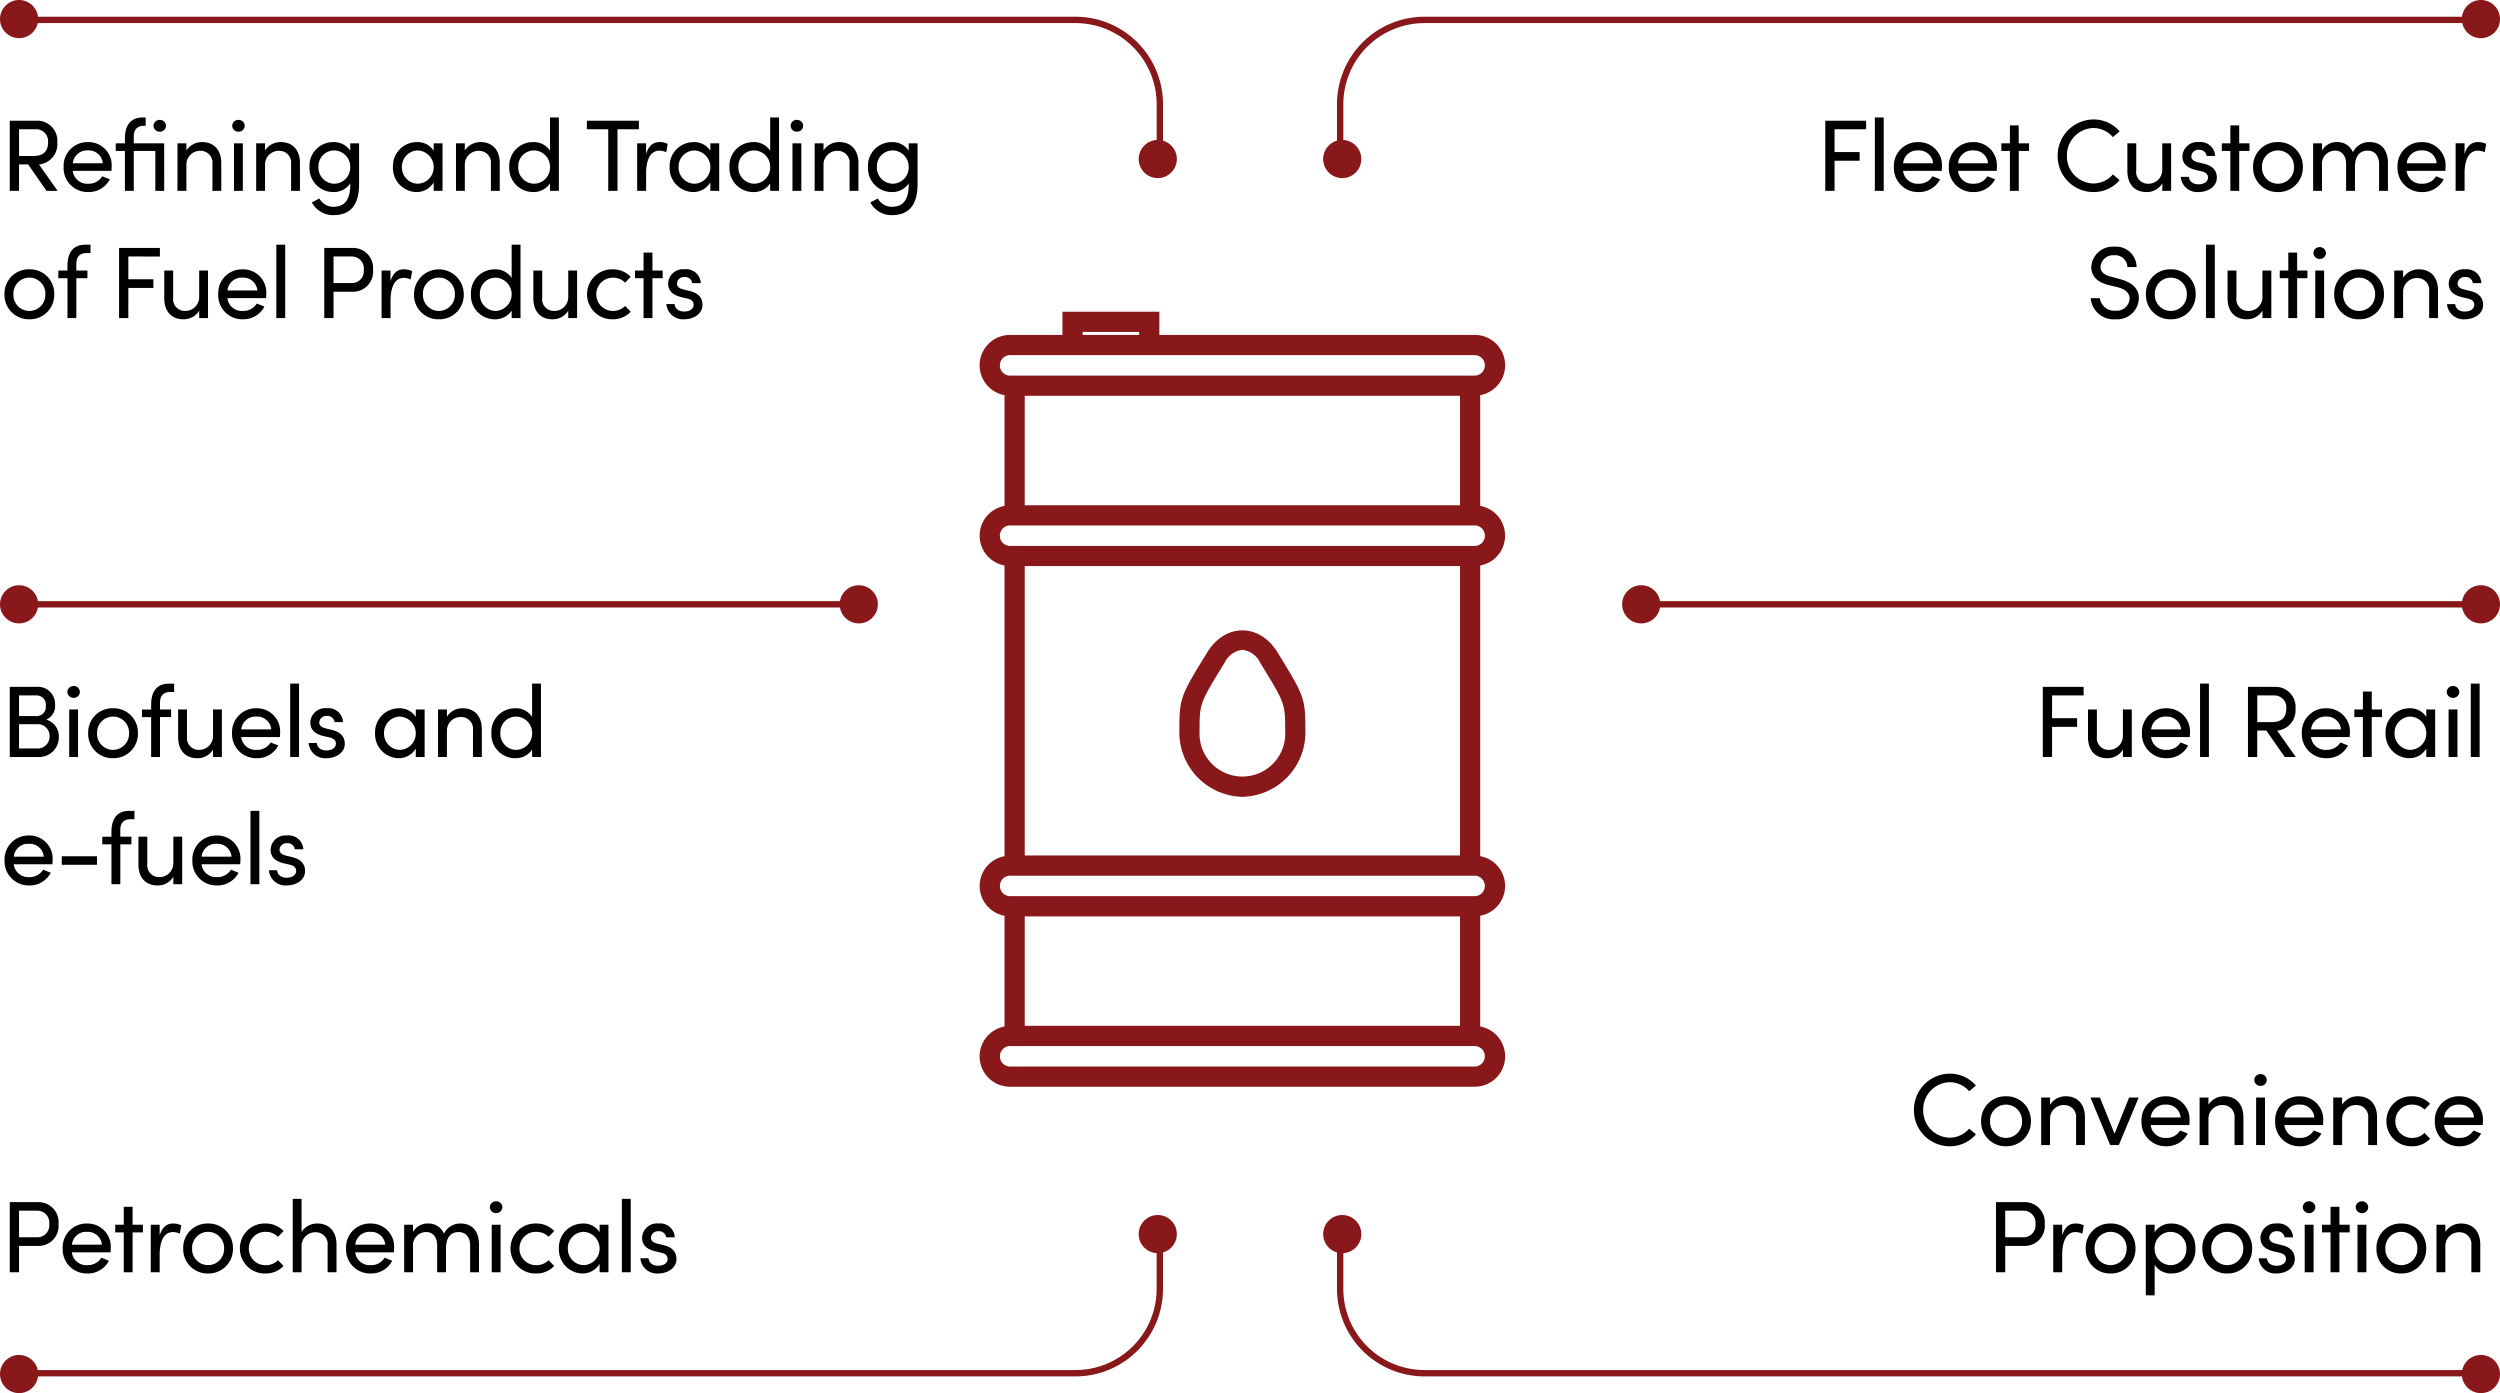
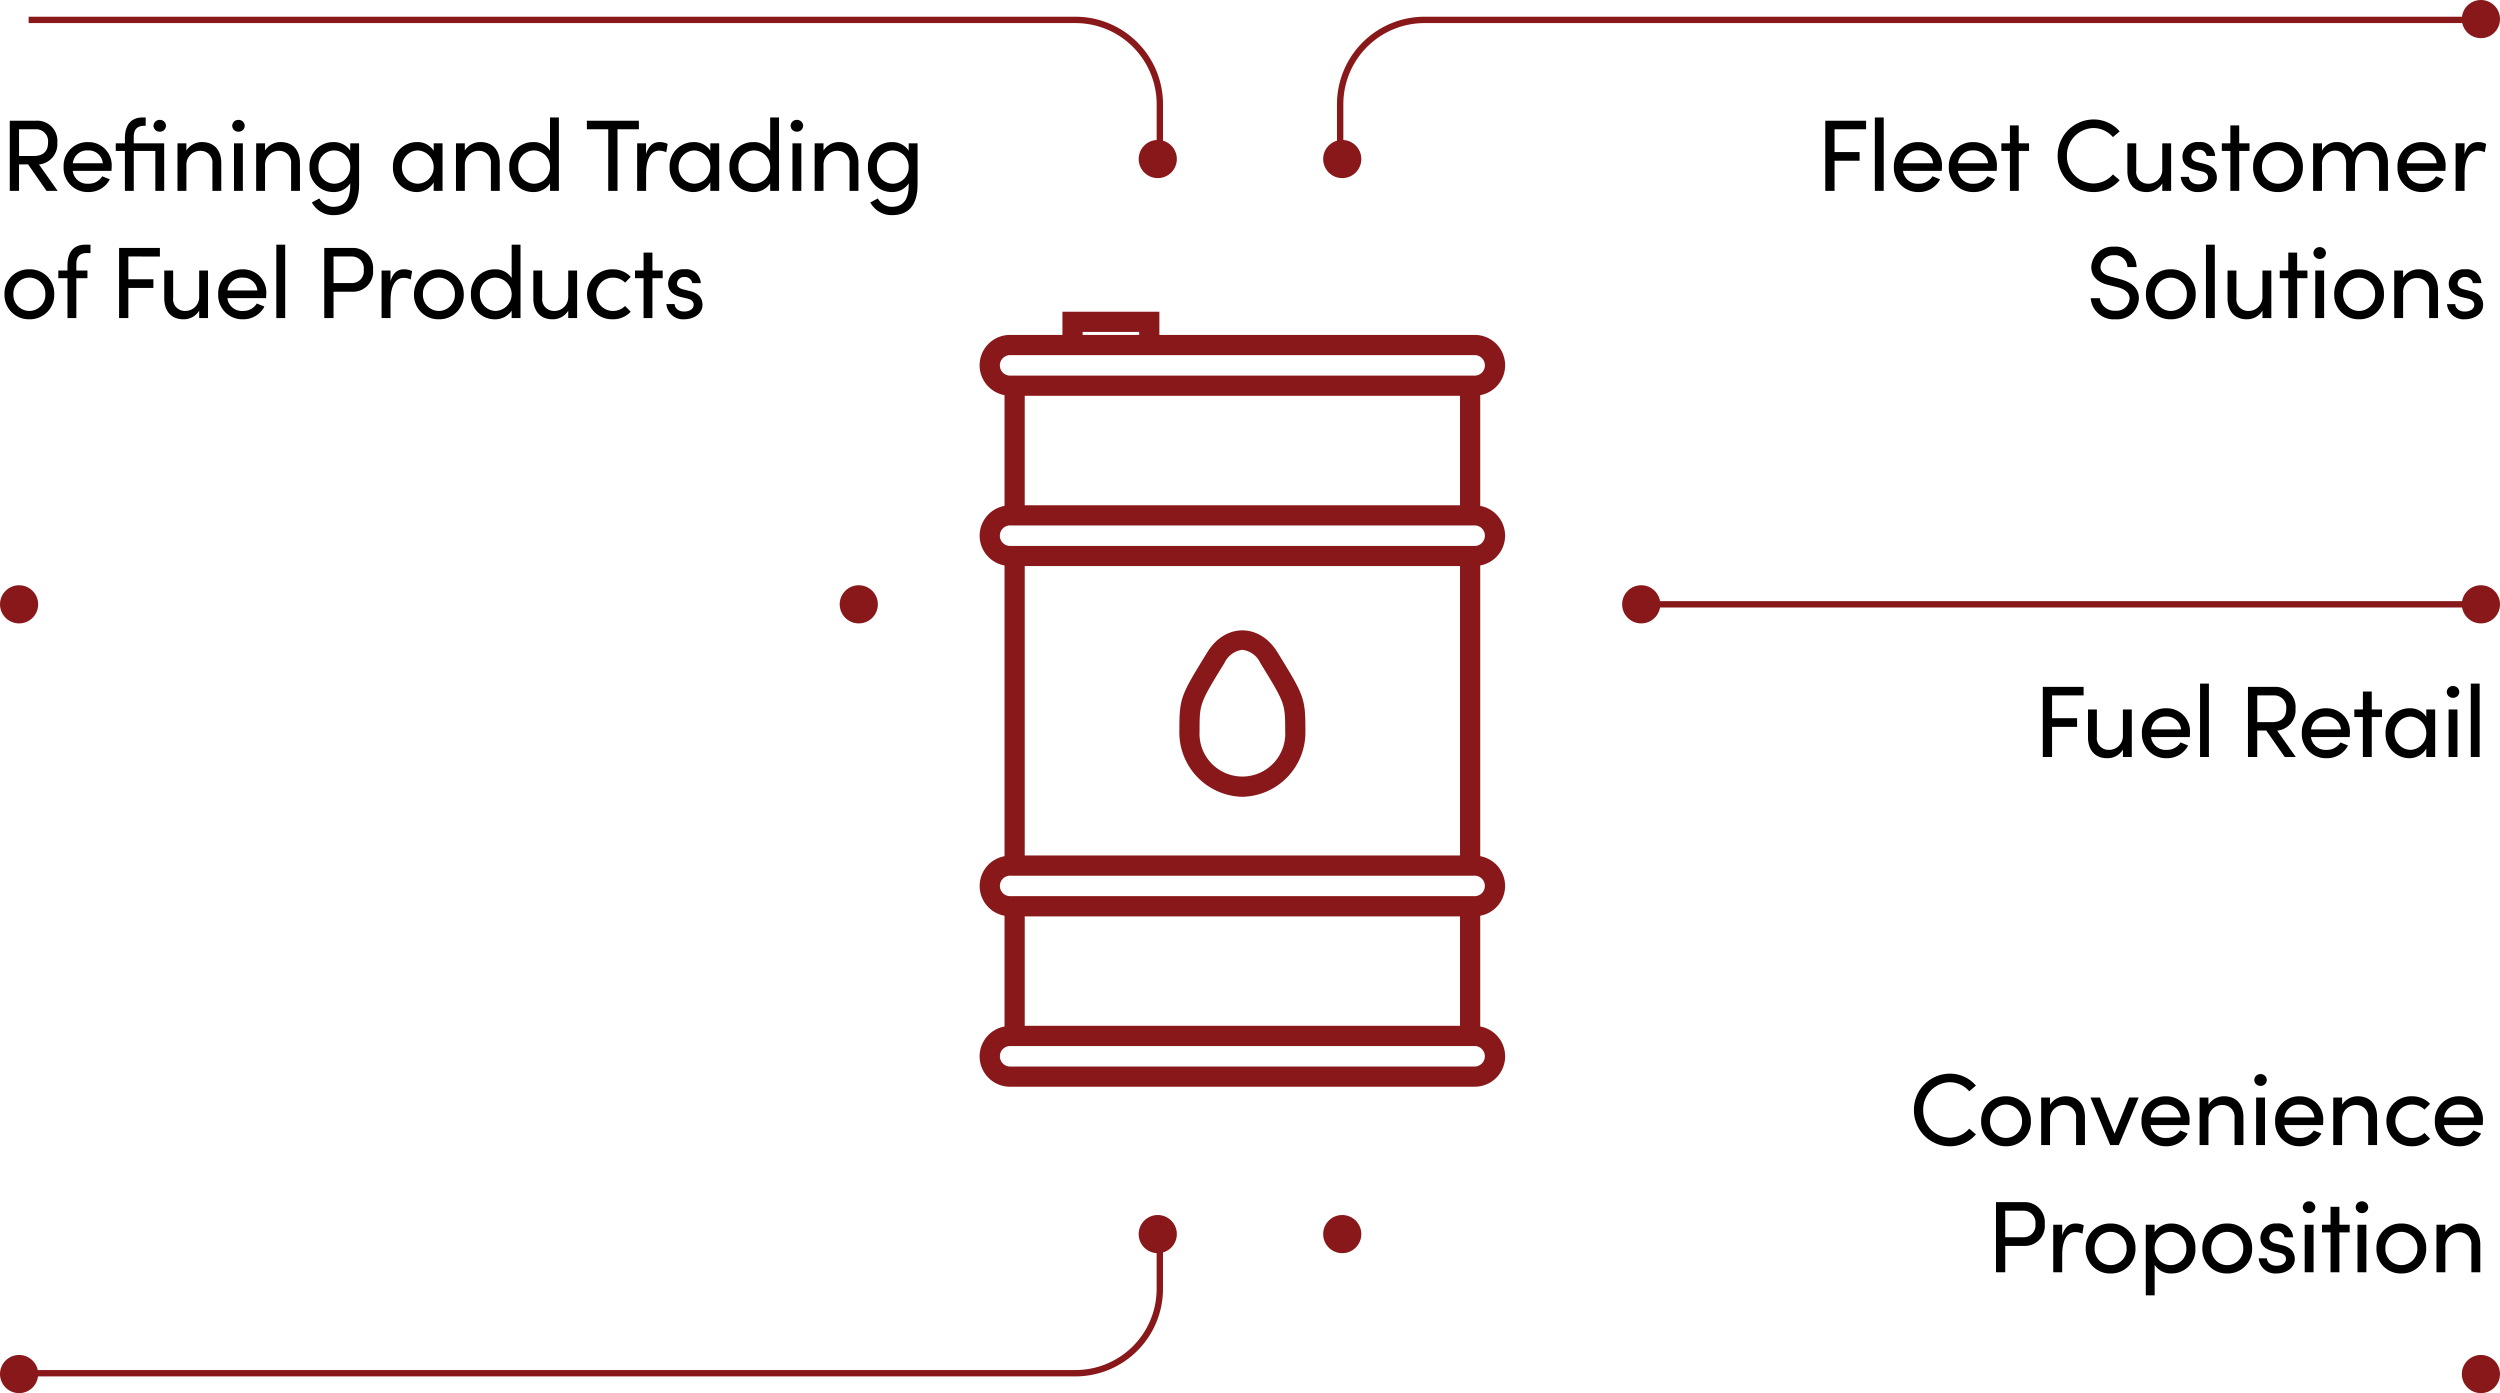
<svg xmlns="http://www.w3.org/2000/svg" width="393" height="219" viewBox="0 0 393 219">
  <g id="moh-fuel-graph" transform="translate(-298.301 -2081)">
    <path id="Path_40869" data-name="Path 40869" d="M7.312,0H9.056L6.128-4.144a3.2,3.2,0,0,0,2.88-3.44,3.158,3.158,0,0,0-3.328-3.44H1.536V0H2.992V-4.16H4.416ZM2.992-9.68h2.72a1.875,1.875,0,0,1,1.84,2.1c0,1.248-.64,2.1-2.256,2.1h-2.3Zm14.56,5.92a3.64,3.64,0,0,0-3.712-3.9A3.74,3.74,0,0,0,10-3.76,3.78,3.78,0,0,0,13.84.192a3.728,3.728,0,0,0,3.424-2l-1.2-.48A2.451,2.451,0,0,1,13.888-1.12,2.284,2.284,0,0,1,11.44-3.136h6.08C17.536-3.344,17.552-3.552,17.552-3.76Zm-6.1-.576A2.232,2.232,0,0,1,13.84-6.352a2.209,2.209,0,0,1,2.32,2.016ZM25.808-7.472H21.024v-.96c-.016-.976.336-1.792,1.664-1.792H22.9v-1.312h-.448c-2,0-2.816,1.344-2.816,3.3v.768h-1.44v1.2h1.44V0h1.392V-6.272h3.392V0h1.392Zm-.7-3.68a.95.95,0,0,0-.976.928A.95.95,0,0,0,25.1-9.3a.944.944,0,0,0,.992-.928A.944.944,0,0,0,25.1-11.152Zm6.672,3.488A2.88,2.88,0,0,0,29.3-6.336V-7.472H27.9V0H29.3V-4.048a2.158,2.158,0,0,1,2.288-2.24A1.846,1.846,0,0,1,33.392-4.24V0h1.392V-4.32C34.8-6.416,33.632-7.664,31.776-7.664Zm5.7-1.632a.954.954,0,0,0,.992-.928.954.954,0,0,0-.992-.928.95.95,0,0,0-.976.928A.95.95,0,0,0,37.472-9.3ZM36.784,0h1.392V-7.472H36.784Zm7.36-7.664a2.88,2.88,0,0,0-2.48,1.328V-7.472H40.272V0h1.392V-4.048a2.158,2.158,0,0,1,2.288-2.24A1.846,1.846,0,0,1,45.76-4.24V0h1.392V-4.32C47.168-6.416,46-7.664,44.144-7.664Zm10.912.192V-6.3a3.039,3.039,0,0,0-2.672-1.36,3.711,3.711,0,0,0-3.728,3.92A3.747,3.747,0,0,0,52.4.192a3.106,3.106,0,0,0,2.656-1.36v.224c0,2.528-1.024,3.456-2.672,3.456A2.518,2.518,0,0,1,50.208,1.2l-1.184.624a3.792,3.792,0,0,0,3.36,2c2.464,0,4.064-1.328,4.064-4.864V-7.472ZM52.512-1.12a2.526,2.526,0,0,1-2.448-2.64,2.473,2.473,0,0,1,2.448-2.592A2.558,2.558,0,0,1,55.056-3.76,2.543,2.543,0,0,1,52.512-1.12ZM68.176-7.472V-6.3A3,3,0,0,0,65.5-7.664a3.768,3.768,0,0,0-3.728,3.92A3.781,3.781,0,0,0,65.44.192a3.108,3.108,0,0,0,2.736-1.52V0h1.392V-7.472ZM65.648-1.12a2.554,2.554,0,0,1-2.464-2.624,2.547,2.547,0,0,1,2.448-2.608,2.616,2.616,0,0,1,2.544,2.608A2.576,2.576,0,0,1,65.648-1.12Zm9.9-6.544a2.88,2.88,0,0,0-2.48,1.328V-7.472H71.68V0h1.392V-4.048a2.158,2.158,0,0,1,2.288-2.24A1.846,1.846,0,0,1,77.168-4.24V0H78.56V-4.32C78.576-6.416,77.408-7.664,75.552-7.664Zm10.912-3.872V-6.3a3,3,0,0,0-2.672-1.36,3.711,3.711,0,0,0-3.728,3.92A3.747,3.747,0,0,0,83.808.192a3.106,3.106,0,0,0,2.656-1.36V0h1.392V-11.536ZM83.92-1.12a2.526,2.526,0,0,1-2.448-2.64A2.473,2.473,0,0,1,83.92-6.352,2.558,2.558,0,0,1,86.464-3.76,2.543,2.543,0,0,1,83.92-1.12Zm16.512-9.9H92.256V-9.68h3.36V0h1.456V-9.68h3.36Zm3.232,3.36c-.992,0-1.712.576-2.1,1.888v-1.7H100.16V0h1.408V-2.736c0-1.968.592-3.584,2.08-3.584a2.586,2.586,0,0,1,1.088.256l.224-1.312A2.821,2.821,0,0,0,103.664-7.664Zm8,.192V-6.3a3,3,0,0,0-2.672-1.36,3.768,3.768,0,0,0-3.728,3.92A3.781,3.781,0,0,0,108.928.192a3.108,3.108,0,0,0,2.736-1.52V0h1.392V-7.472ZM109.136-1.12a2.554,2.554,0,0,1-2.464-2.624,2.547,2.547,0,0,1,2.448-2.608,2.616,2.616,0,0,1,2.544,2.608A2.576,2.576,0,0,1,109.136-1.12Zm11.936-10.416V-6.3a3,3,0,0,0-2.672-1.36,3.711,3.711,0,0,0-3.728,3.92A3.747,3.747,0,0,0,118.416.192a3.106,3.106,0,0,0,2.656-1.36V0h1.392V-11.536ZM118.528-1.12a2.526,2.526,0,0,1-2.448-2.64,2.473,2.473,0,0,1,2.448-2.592,2.558,2.558,0,0,1,2.544,2.592A2.543,2.543,0,0,1,118.528-1.12ZM125.264-9.3a.954.954,0,0,0,.992-.928.954.954,0,0,0-.992-.928.95.95,0,0,0-.976.928A.95.95,0,0,0,125.264-9.3ZM124.576,0h1.392V-7.472h-1.392Zm7.36-7.664a2.88,2.88,0,0,0-2.48,1.328V-7.472h-1.392V0h1.392V-4.048a2.158,2.158,0,0,1,2.288-2.24,1.846,1.846,0,0,1,1.808,2.048V0h1.392V-4.32C134.96-6.416,133.792-7.664,131.936-7.664Zm10.912.192V-6.3a3.039,3.039,0,0,0-2.672-1.36,3.711,3.711,0,0,0-3.728,3.92A3.747,3.747,0,0,0,140.192.192a3.106,3.106,0,0,0,2.656-1.36v.224c0,2.528-1.024,3.456-2.672,3.456A2.518,2.518,0,0,1,138,1.2l-1.184.624a3.792,3.792,0,0,0,3.36,2c2.464,0,4.064-1.328,4.064-4.864V-7.472ZM140.3-1.12a2.526,2.526,0,0,1-2.448-2.64A2.473,2.473,0,0,1,140.3-6.352a2.558,2.558,0,0,1,2.544,2.592A2.543,2.543,0,0,1,140.3-1.12ZM4.608,20.192a3.831,3.831,0,0,0,3.92-3.936,3.817,3.817,0,0,0-3.92-3.92,3.8,3.8,0,0,0-3.9,3.92A3.818,3.818,0,0,0,4.608,20.192Zm0-1.312a2.51,2.51,0,0,1-2.5-2.624,2.514,2.514,0,1,1,5.024,0A2.526,2.526,0,0,1,4.608,18.88Zm9.056-9.1h.56V8.464h-.8c-2,0-2.816,1.344-2.816,3.3v.768H9.168v1.2h1.44V20H12V13.728h1.744v-1.2H12v-.96C11.984,10.592,12.336,9.776,13.664,9.776Zm11.472.544V8.976H18.72V20h1.456V15.264h3.936V13.9H20.176V10.32Zm6.176,2.208V16.64a2.179,2.179,0,0,1-2.3,2.24,1.84,1.84,0,0,1-1.792-2.064V12.528H25.824v4.32c-.016,2.1,1.136,3.344,3.008,3.344a2.822,2.822,0,0,0,2.48-1.36V20H32.7V12.528ZM41.856,16.24a3.64,3.64,0,0,0-3.712-3.9,3.74,3.74,0,0,0-3.84,3.9,3.78,3.78,0,0,0,3.84,3.952,3.728,3.728,0,0,0,3.424-2l-1.2-.48a2.451,2.451,0,0,1-2.176,1.168,2.284,2.284,0,0,1-2.448-2.016h6.08C41.84,16.656,41.856,16.448,41.856,16.24Zm-6.1-.576a2.232,2.232,0,0,1,2.384-2.016,2.209,2.209,0,0,1,2.32,2.016ZM43.44,20h1.392V8.464H43.44ZM55.36,8.976H50.976V20h1.456V15.856H55.36a3.14,3.14,0,0,0,3.28-3.44A3.155,3.155,0,0,0,55.36,8.976Zm-.1,5.52H52.432V10.32h2.912a1.871,1.871,0,0,1,1.84,2.1A1.868,1.868,0,0,1,55.264,14.5Zm8.224-2.16c-.992,0-1.712.576-2.1,1.888v-1.7H59.984V20h1.408V17.264c0-1.968.592-3.584,2.08-3.584a2.586,2.586,0,0,1,1.088.256l.224-1.312A2.821,2.821,0,0,0,63.488,12.336Zm5.5,7.856a3.831,3.831,0,0,0,3.92-3.936,3.912,3.912,0,1,0-7.824,0A3.818,3.818,0,0,0,68.992,20.192Zm0-1.312a2.51,2.51,0,0,1-2.5-2.624,2.514,2.514,0,1,1,5.024,0A2.526,2.526,0,0,1,68.992,18.88ZM80.432,8.464V13.7a3,3,0,0,0-2.672-1.36,3.711,3.711,0,0,0-3.728,3.92,3.747,3.747,0,0,0,3.744,3.936,3.106,3.106,0,0,0,2.656-1.36V20h1.392V8.464ZM77.888,18.88a2.526,2.526,0,0,1-2.448-2.64,2.473,2.473,0,0,1,2.448-2.592,2.617,2.617,0,0,1,0,5.232Zm11.44-6.352V16.64a2.179,2.179,0,0,1-2.3,2.24,1.84,1.84,0,0,1-1.792-2.064V12.528H83.84v4.32c-.016,2.1,1.136,3.344,3.008,3.344a2.822,2.822,0,0,0,2.48-1.36V20H90.72V12.528ZM96.3,20.192a3.776,3.776,0,0,0,2.848-1.184l-.88-.912a2.638,2.638,0,0,1-1.92.784,2.616,2.616,0,1,1,0-5.232,2.638,2.638,0,0,1,1.92.784l.88-.912A3.835,3.835,0,0,0,96.3,12.336a3.929,3.929,0,1,0,0,7.856Zm7.872-7.664H102.56V9.712h-1.392v2.816H99.824v1.2h1.344V20h1.392V13.728h1.616Zm3.36,7.664c1.552,0,2.9-.88,2.9-2.272,0-.848-.4-1.776-1.952-2.16l-1.1-.272c-.48-.112-.96-.384-.96-.9a1.093,1.093,0,0,1,1.2-1.04,1.123,1.123,0,0,1,1.2.96h1.344a2.3,2.3,0,0,0-2.576-2.176,2.341,2.341,0,0,0-2.56,2.208c0,1.2.72,1.808,1.968,2.144l1.024.24c.592.128,1.024.416,1.024.976,0,.608-.56,1.072-1.5,1.072-.912,0-1.472-.528-1.488-1.168h-1.3A2.615,2.615,0,0,0,107.536,20.192Z" transform="translate(298.301 2111)" />
    <path id="Path_40871" data-name="Path 40871" d="M-97.648-9.68v-1.344h-6.416V0h1.456V-4.736h3.936V-6.1h-3.936V-9.68ZM-96.272,0h1.392V-11.536h-1.392Zm10.544-3.76a3.64,3.64,0,0,0-3.712-3.9,3.74,3.74,0,0,0-3.84,3.9A3.78,3.78,0,0,0-89.44.192a3.728,3.728,0,0,0,3.424-2l-1.2-.48A2.451,2.451,0,0,1-89.392-1.12,2.284,2.284,0,0,1-91.84-3.136h6.08C-85.744-3.344-85.728-3.552-85.728-3.76Zm-6.1-.576A2.232,2.232,0,0,1-89.44-6.352a2.209,2.209,0,0,1,2.32,2.016Zm14.736.576a3.64,3.64,0,0,0-3.712-3.9,3.74,3.74,0,0,0-3.84,3.9A3.78,3.78,0,0,0-80.8.192a3.728,3.728,0,0,0,3.424-2l-1.2-.48A2.451,2.451,0,0,1-80.752-1.12,2.284,2.284,0,0,1-83.2-3.136h6.08C-77.1-3.344-77.088-3.552-77.088-3.76Zm-6.1-.576A2.232,2.232,0,0,1-80.8-6.352a2.209,2.209,0,0,1,2.32,2.016Zm11.152-3.136h-1.616v-2.816H-75.04v2.816h-1.344v1.2h1.344V0h1.392V-6.272h1.616Zm10.1,7.664A5.368,5.368,0,0,0-57.792-1.68l-1.056-.9a4.069,4.069,0,0,1-3.088,1.424A4.25,4.25,0,0,1-66.08-5.488a4.282,4.282,0,0,1,4.144-4.384,4.069,4.069,0,0,1,3.088,1.424l1.056-.9a5.368,5.368,0,0,0-4.144-1.872,5.675,5.675,0,0,0-5.6,5.728A5.634,5.634,0,0,0-61.936.192Zm10.848-7.664V-3.36a2.179,2.179,0,0,1-2.3,2.24,1.84,1.84,0,0,1-1.792-2.064V-7.472h-1.392v4.32c-.016,2.1,1.136,3.344,3.008,3.344a2.822,2.822,0,0,0,2.48-1.36V0H-49.7V-7.472Zm5.68,7.664c1.552,0,2.9-.88,2.9-2.272,0-.848-.4-1.776-1.952-2.16l-1.1-.272c-.48-.112-.96-.384-.96-.9a1.093,1.093,0,0,1,1.2-1.04,1.123,1.123,0,0,1,1.2.96h1.344A2.3,2.3,0,0,0-45.36-7.664a2.341,2.341,0,0,0-2.56,2.208c0,1.2.72,1.808,1.968,2.144l1.024.24c.592.128,1.024.416,1.024.976,0,.608-.56,1.072-1.5,1.072-.912,0-1.472-.528-1.488-1.168h-1.3A2.615,2.615,0,0,0-45.408.192Zm8.032-7.664h-1.616v-2.816h-1.392v2.816h-1.344v1.2h1.344V0h1.392V-6.272h1.616ZM-32.912.192a3.831,3.831,0,0,0,3.92-3.936,3.817,3.817,0,0,0-3.92-3.92,3.8,3.8,0,0,0-3.9,3.92A3.818,3.818,0,0,0-32.912.192Zm0-1.312a2.51,2.51,0,0,1-2.5-2.624,2.506,2.506,0,0,1,2.5-2.608,2.522,2.522,0,0,1,2.528,2.608A2.526,2.526,0,0,1-32.912-1.12Zm14.4-6.544a2.811,2.811,0,0,0-2.608,1.6,2.594,2.594,0,0,0-2.464-1.6,2.6,2.6,0,0,0-2.4,1.344V-7.472h-1.392V0h1.392V-4.048A2.066,2.066,0,0,1-23.872-6.32c.992,0,1.68.816,1.68,2.08V0H-20.8V-3.744c0-1.664.688-2.592,2.016-2.576,1.088,0,1.776.832,1.776,2.08V0h1.392V-4.32C-15.616-6.416-16.64-7.664-18.512-7.664ZM-6.56-3.76a3.64,3.64,0,0,0-3.712-3.9,3.74,3.74,0,0,0-3.84,3.9A3.78,3.78,0,0,0-10.272.192a3.728,3.728,0,0,0,3.424-2l-1.2-.48A2.451,2.451,0,0,1-10.224-1.12a2.284,2.284,0,0,1-2.448-2.016h6.08C-6.576-3.344-6.56-3.552-6.56-3.76Zm-6.1-.576a2.232,2.232,0,0,1,2.384-2.016,2.209,2.209,0,0,1,2.32,2.016ZM-1.472-7.664c-.992,0-1.712.576-2.1,1.888v-1.7H-4.976V0h1.408V-2.736c0-1.968.592-3.584,2.08-3.584A2.586,2.586,0,0,1-.4-6.064l.224-1.312A2.821,2.821,0,0,0-1.472-7.664ZM-58.448,20.192a3.414,3.414,0,0,0,3.68-3.3c0-1.568-1.12-2.528-2.992-3.024l-1.44-.384c-1.472-.384-1.6-1.152-1.6-1.536a1.983,1.983,0,0,1,2.128-1.824,1.922,1.922,0,0,1,2.1,1.856h1.44a3.224,3.224,0,0,0-3.488-3.2,3.387,3.387,0,0,0-3.632,3.184c0,.9.368,2.272,2.7,2.832l1.424.352c.928.24,1.9.72,1.9,1.792a2.011,2.011,0,0,1-2.224,1.9A2.279,2.279,0,0,1-60.9,16.88h-1.44A3.613,3.613,0,0,0-58.448,20.192Zm8.688,0a3.831,3.831,0,0,0,3.92-3.936,3.817,3.817,0,0,0-3.92-3.92,3.8,3.8,0,0,0-3.9,3.92A3.818,3.818,0,0,0-49.76,20.192Zm0-1.312a2.51,2.51,0,0,1-2.5-2.624,2.506,2.506,0,0,1,2.5-2.608,2.522,2.522,0,0,1,2.528,2.608A2.526,2.526,0,0,1-49.76,18.88ZM-44.224,20h1.392V8.464h-1.392Zm8.88-7.472V16.64a2.179,2.179,0,0,1-2.3,2.24,1.84,1.84,0,0,1-1.792-2.064V12.528h-1.392v4.32c-.016,2.1,1.136,3.344,3.008,3.344a2.822,2.822,0,0,0,2.48-1.36V20h1.392V12.528Zm7.072,0h-1.616V9.712H-31.28v2.816h-1.344v1.2h1.344V20h1.392V13.728h1.616Zm1.92-1.824a.954.954,0,0,0,.992-.928.954.954,0,0,0-.992-.928.95.95,0,0,0-.976.928A.95.95,0,0,0-26.352,10.7ZM-27.04,20h1.392V12.528H-27.04Zm6.88.192a3.831,3.831,0,0,0,3.92-3.936,3.817,3.817,0,0,0-3.92-3.92,3.8,3.8,0,0,0-3.9,3.92A3.818,3.818,0,0,0-20.16,20.192Zm0-1.312a2.51,2.51,0,0,1-2.5-2.624,2.506,2.506,0,0,1,2.5-2.608,2.522,2.522,0,0,1,2.528,2.608A2.526,2.526,0,0,1-20.16,18.88Zm9.408-6.544a2.88,2.88,0,0,0-2.48,1.328V12.528h-1.392V20h1.392V15.952a2.158,2.158,0,0,1,2.288-2.24A1.846,1.846,0,0,1-9.136,15.76V20h1.392V15.68C-7.728,13.584-8.9,12.336-10.752,12.336Zm7.2,7.856c1.552,0,2.9-.88,2.9-2.272,0-.848-.4-1.776-1.952-2.16l-1.1-.272c-.48-.112-.96-.384-.96-.9a1.093,1.093,0,0,1,1.2-1.04,1.123,1.123,0,0,1,1.2.96H-.928A2.3,2.3,0,0,0-3.5,12.336a2.341,2.341,0,0,0-2.56,2.208c0,1.2.72,1.808,1.968,2.144l1.024.24c.592.128,1.024.416,1.024.976,0,.608-.56,1.072-1.5,1.072-.912,0-1.472-.528-1.488-1.168h-1.3A2.615,2.615,0,0,0-3.552,20.192Z" transform="translate(689.301 2111)" />
-     <path id="Path_40870" data-name="Path 40870" d="M7.264-5.872A2.31,2.31,0,0,0,8.656-8.208,2.7,2.7,0,0,0,5.68-11.024H1.536V0h4.5A3.092,3.092,0,0,0,9.248-3.1,2.737,2.737,0,0,0,7.264-5.872ZM7.2-8.064A1.444,1.444,0,0,1,5.712-6.432H2.992V-9.68H5.664A1.459,1.459,0,0,1,7.2-8.064ZM5.728-1.344H2.992V-5.152H5.808a1.845,1.845,0,0,1,1.984,1.92A1.865,1.865,0,0,1,5.728-1.344ZM11.568-9.3a.954.954,0,0,0,.992-.928.954.954,0,0,0-.992-.928.95.95,0,0,0-.976.928A.95.95,0,0,0,11.568-9.3ZM10.88,0h1.392V-7.472H10.88Zm6.88.192a3.831,3.831,0,0,0,3.92-3.936,3.817,3.817,0,0,0-3.92-3.92,3.8,3.8,0,0,0-3.9,3.92A3.818,3.818,0,0,0,17.76.192Zm0-1.312a2.51,2.51,0,0,1-2.5-2.624,2.506,2.506,0,0,1,2.5-2.608,2.522,2.522,0,0,1,2.528,2.608A2.526,2.526,0,0,1,17.76-1.12Zm9.056-9.1h.56v-1.312h-.8c-2,0-2.816,1.344-2.816,3.3v.768H22.32v1.2h1.44V0h1.392V-6.272H26.9v-1.2H25.152v-.96C25.136-9.408,25.488-10.224,26.816-10.224Zm6.672,2.752V-3.36a2.179,2.179,0,0,1-2.3,2.24,1.84,1.84,0,0,1-1.792-2.064V-7.472H28v4.32c-.016,2.1,1.136,3.344,3.008,3.344a2.822,2.822,0,0,0,2.48-1.36V0H34.88V-7.472ZM44.032-3.76a3.64,3.64,0,0,0-3.712-3.9,3.74,3.74,0,0,0-3.84,3.9A3.78,3.78,0,0,0,40.32.192a3.728,3.728,0,0,0,3.424-2l-1.2-.48A2.451,2.451,0,0,1,40.368-1.12,2.284,2.284,0,0,1,37.92-3.136H44C44.016-3.344,44.032-3.552,44.032-3.76Zm-6.1-.576A2.232,2.232,0,0,1,40.32-6.352a2.209,2.209,0,0,1,2.32,2.016ZM45.616,0h1.392V-11.536H45.616ZM51.3.192c1.552,0,2.9-.88,2.9-2.272,0-.848-.4-1.776-1.952-2.16l-1.1-.272c-.48-.112-.96-.384-.96-.9a1.093,1.093,0,0,1,1.2-1.04,1.123,1.123,0,0,1,1.2.96H53.92a2.3,2.3,0,0,0-2.576-2.176,2.341,2.341,0,0,0-2.56,2.208c0,1.2.72,1.808,1.968,2.144l1.024.24c.592.128,1.024.416,1.024.976,0,.608-.56,1.072-1.5,1.072-.912,0-1.472-.528-1.488-1.168h-1.3A2.615,2.615,0,0,0,51.3.192ZM65.36-7.472V-6.3a3,3,0,0,0-2.672-1.36,3.768,3.768,0,0,0-3.728,3.92A3.781,3.781,0,0,0,62.624.192a3.108,3.108,0,0,0,2.736-1.52V0h1.392V-7.472ZM62.832-1.12a2.554,2.554,0,0,1-2.464-2.624,2.547,2.547,0,0,1,2.448-2.608A2.616,2.616,0,0,1,65.36-3.744,2.576,2.576,0,0,1,62.832-1.12Zm9.9-6.544a2.88,2.88,0,0,0-2.48,1.328V-7.472H68.864V0h1.392V-4.048a2.158,2.158,0,0,1,2.288-2.24A1.846,1.846,0,0,1,74.352-4.24V0h1.392V-4.32C75.76-6.416,74.592-7.664,72.736-7.664Zm10.912-3.872V-6.3a3,3,0,0,0-2.672-1.36,3.711,3.711,0,0,0-3.728,3.92A3.747,3.747,0,0,0,80.992.192a3.106,3.106,0,0,0,2.656-1.36V0H85.04V-11.536ZM81.1-1.12a2.526,2.526,0,0,1-2.448-2.64A2.473,2.473,0,0,1,81.1-6.352,2.558,2.558,0,0,1,83.648-3.76,2.543,2.543,0,0,1,81.1-1.12ZM8.272,16.24a3.64,3.64,0,0,0-3.712-3.9,3.74,3.74,0,0,0-3.84,3.9,3.78,3.78,0,0,0,3.84,3.952,3.728,3.728,0,0,0,3.424-2l-1.2-.48A2.451,2.451,0,0,1,4.608,18.88,2.284,2.284,0,0,1,2.16,16.864H8.24C8.256,16.656,8.272,16.448,8.272,16.24Zm-6.1-.576A2.232,2.232,0,0,1,4.56,13.648a2.209,2.209,0,0,1,2.32,2.016Zm7.536,1.28h5.536V15.6H9.712ZM20.576,9.776h.56V8.464h-.8c-2,0-2.816,1.344-2.816,3.3v.768H16.08v1.2h1.44V20h1.392V13.728h1.744v-1.2H18.912v-.96C18.9,10.592,19.248,9.776,20.576,9.776Zm6.672,2.752V16.64a2.179,2.179,0,0,1-2.3,2.24,1.84,1.84,0,0,1-1.792-2.064V12.528H21.76v4.32c-.016,2.1,1.136,3.344,3.008,3.344a2.822,2.822,0,0,0,2.48-1.36V20H28.64V12.528ZM37.792,16.24a3.64,3.64,0,0,0-3.712-3.9,3.74,3.74,0,0,0-3.84,3.9,3.78,3.78,0,0,0,3.84,3.952,3.728,3.728,0,0,0,3.424-2l-1.2-.48a2.451,2.451,0,0,1-2.176,1.168,2.284,2.284,0,0,1-2.448-2.016h6.08C37.776,16.656,37.792,16.448,37.792,16.24Zm-6.1-.576a2.232,2.232,0,0,1,2.384-2.016,2.209,2.209,0,0,1,2.32,2.016ZM39.376,20h1.392V8.464H39.376Zm5.68.192c1.552,0,2.9-.88,2.9-2.272,0-.848-.4-1.776-1.952-2.16l-1.1-.272c-.48-.112-.96-.384-.96-.9a1.093,1.093,0,0,1,1.2-1.04,1.123,1.123,0,0,1,1.2.96H47.68A2.3,2.3,0,0,0,45.1,12.336a2.341,2.341,0,0,0-2.56,2.208c0,1.2.72,1.808,1.968,2.144l1.024.24c.592.128,1.024.416,1.024.976,0,.608-.56,1.072-1.5,1.072-.912,0-1.472-.528-1.488-1.168h-1.3A2.615,2.615,0,0,0,45.056,20.192Z" transform="translate(298.301 2200)" />
    <path id="Path_40872" data-name="Path 40872" d="M-63.456-9.68v-1.344h-6.416V0h1.456V-4.736h3.936V-6.1h-3.936V-9.68Zm6.176,2.208V-3.36a2.179,2.179,0,0,1-2.3,2.24,1.84,1.84,0,0,1-1.792-2.064V-7.472h-1.392v4.32c-.016,2.1,1.136,3.344,3.008,3.344a2.822,2.822,0,0,0,2.48-1.36V0h1.392V-7.472ZM-46.736-3.76a3.64,3.64,0,0,0-3.712-3.9,3.74,3.74,0,0,0-3.84,3.9A3.78,3.78,0,0,0-50.448.192a3.728,3.728,0,0,0,3.424-2l-1.2-.48A2.451,2.451,0,0,1-50.4-1.12a2.284,2.284,0,0,1-2.448-2.016h6.08C-46.752-3.344-46.736-3.552-46.736-3.76Zm-6.1-.576a2.232,2.232,0,0,1,2.384-2.016,2.209,2.209,0,0,1,2.32,2.016ZM-45.152,0h1.392V-11.536h-1.392ZM-31.84,0H-30.1l-2.928-4.144a3.2,3.2,0,0,0,2.88-3.44,3.158,3.158,0,0,0-3.328-3.44h-4.144V0h1.456V-4.16h1.424Zm-4.32-9.68h2.72a1.875,1.875,0,0,1,1.84,2.1c0,1.248-.64,2.1-2.256,2.1h-2.3ZM-21.6-3.76a3.64,3.64,0,0,0-3.712-3.9,3.74,3.74,0,0,0-3.84,3.9A3.78,3.78,0,0,0-25.312.192a3.728,3.728,0,0,0,3.424-2l-1.2-.48A2.451,2.451,0,0,1-25.264-1.12a2.284,2.284,0,0,1-2.448-2.016h6.08C-21.616-3.344-21.6-3.552-21.6-3.76Zm-6.1-.576a2.232,2.232,0,0,1,2.384-2.016,2.209,2.209,0,0,1,2.32,2.016Zm11.152-3.136H-18.16v-2.816h-1.392v2.816H-20.9v1.2h1.344V0h1.392V-6.272h1.616Zm6.96,0V-6.3a3,3,0,0,0-2.672-1.36,3.768,3.768,0,0,0-3.728,3.92A3.781,3.781,0,0,0-12.32.192a3.108,3.108,0,0,0,2.736-1.52V0h1.392V-7.472ZM-12.112-1.12a2.554,2.554,0,0,1-2.464-2.624,2.547,2.547,0,0,1,2.448-2.608A2.616,2.616,0,0,1-9.584-3.744,2.576,2.576,0,0,1-12.112-1.12ZM-5.392-9.3a.954.954,0,0,0,.992-.928.954.954,0,0,0-.992-.928.95.95,0,0,0-.976.928A.95.95,0,0,0-5.392-9.3ZM-6.08,0h1.392V-7.472H-6.08Zm3.488,0H-1.2V-11.536H-2.592Z" transform="translate(689.301 2200)" />
-     <path id="Path_40874" data-name="Path 40874" d="M5.92-11.024H1.536V0H2.992V-4.144H5.92A3.14,3.14,0,0,0,9.2-7.584,3.155,3.155,0,0,0,5.92-11.024Zm-.1,5.52H2.992V-9.68H5.9a1.871,1.871,0,0,1,1.84,2.1A1.868,1.868,0,0,1,5.824-5.5ZM17.408-3.76a3.64,3.64,0,0,0-3.712-3.9,3.74,3.74,0,0,0-3.84,3.9A3.78,3.78,0,0,0,13.7.192a3.728,3.728,0,0,0,3.424-2l-1.2-.48A2.451,2.451,0,0,1,13.744-1.12,2.284,2.284,0,0,1,11.3-3.136h6.08C17.392-3.344,17.408-3.552,17.408-3.76Zm-6.1-.576A2.232,2.232,0,0,1,13.7-6.352a2.209,2.209,0,0,1,2.32,2.016ZM22.464-7.472H20.848v-2.816H19.456v2.816H18.112v1.2h1.344V0h1.392V-6.272h1.616ZM27.2-7.664c-.992,0-1.712.576-2.1,1.888v-1.7H23.7V0H25.1V-2.736c0-1.968.592-3.584,2.08-3.584a2.586,2.586,0,0,1,1.088.256L28.5-7.376A2.821,2.821,0,0,0,27.2-7.664ZM32.7.192a3.831,3.831,0,0,0,3.92-3.936,3.817,3.817,0,0,0-3.92-3.92,3.8,3.8,0,0,0-3.9,3.92A3.818,3.818,0,0,0,32.7.192Zm0-1.312a2.51,2.51,0,0,1-2.5-2.624,2.506,2.506,0,0,1,2.5-2.608,2.522,2.522,0,0,1,2.528,2.608A2.526,2.526,0,0,1,32.7-1.12ZM41.728.192A3.776,3.776,0,0,0,44.576-.992L43.7-1.9a2.638,2.638,0,0,1-1.92.784A2.583,2.583,0,0,1,39.12-3.744a2.57,2.57,0,0,1,2.656-2.608,2.638,2.638,0,0,1,1.92.784l.88-.912a3.835,3.835,0,0,0-2.848-1.184,3.887,3.887,0,0,0-4.016,3.92A3.9,3.9,0,0,0,41.728.192Zm8.16-7.856a2.88,2.88,0,0,0-2.48,1.328v-5.2H46.016V0h1.392V-4.048A2.158,2.158,0,0,1,49.7-6.288,1.846,1.846,0,0,1,51.5-4.24V0H52.9V-4.32C52.912-6.416,51.744-7.664,49.888-7.664Zm12.064,3.9a3.64,3.64,0,0,0-3.712-3.9,3.74,3.74,0,0,0-3.84,3.9A3.78,3.78,0,0,0,58.24.192a3.728,3.728,0,0,0,3.424-2l-1.2-.48A2.451,2.451,0,0,1,58.288-1.12,2.284,2.284,0,0,1,55.84-3.136h6.08C61.936-3.344,61.952-3.552,61.952-3.76Zm-6.1-.576A2.232,2.232,0,0,1,58.24-6.352a2.209,2.209,0,0,1,2.32,2.016ZM72.4-7.664a2.811,2.811,0,0,0-2.608,1.6,2.594,2.594,0,0,0-2.464-1.6,2.6,2.6,0,0,0-2.4,1.344V-7.472H63.536V0h1.392V-4.048A2.066,2.066,0,0,1,67.04-6.32c.992,0,1.68.816,1.68,2.08V0h1.392V-3.744c0-1.664.688-2.592,2.016-2.576,1.088,0,1.776.832,1.776,2.08V0H75.3V-4.32C75.3-6.416,74.272-7.664,72.4-7.664ZM77.984-9.3a.954.954,0,0,0,.992-.928.954.954,0,0,0-.992-.928.95.95,0,0,0-.976.928A.95.95,0,0,0,77.984-9.3ZM77.3,0h1.392V-7.472H77.3Zm6.976.192A3.776,3.776,0,0,0,87.12-.992L86.24-1.9a2.638,2.638,0,0,1-1.92.784,2.583,2.583,0,0,1-2.656-2.624A2.57,2.57,0,0,1,84.32-6.352a2.638,2.638,0,0,1,1.92.784l.88-.912a3.835,3.835,0,0,0-2.848-1.184,3.887,3.887,0,0,0-4.016,3.92A3.9,3.9,0,0,0,84.272.192Zm9.984-7.664V-6.3a3,3,0,0,0-2.672-1.36,3.768,3.768,0,0,0-3.728,3.92A3.781,3.781,0,0,0,91.52.192a3.108,3.108,0,0,0,2.736-1.52V0h1.392V-7.472ZM91.728-1.12a2.554,2.554,0,0,1-2.464-2.624,2.547,2.547,0,0,1,2.448-2.608,2.616,2.616,0,0,1,2.544,2.608A2.576,2.576,0,0,1,91.728-1.12ZM97.76,0h1.392V-11.536H97.76Zm5.68.192c1.552,0,2.9-.88,2.9-2.272,0-.848-.4-1.776-1.952-2.16l-1.1-.272c-.48-.112-.96-.384-.96-.9a1.093,1.093,0,0,1,1.2-1.04,1.123,1.123,0,0,1,1.2.96h1.344a2.3,2.3,0,0,0-2.576-2.176,2.341,2.341,0,0,0-2.56,2.208c0,1.2.72,1.808,1.968,2.144l1.024.24c.592.128,1.024.416,1.024.976,0,.608-.56,1.072-1.5,1.072-.912,0-1.472-.528-1.488-1.168h-1.3A2.615,2.615,0,0,0,103.44.192Z" transform="translate(298.301 2281)" />
    <path id="Path_40873" data-name="Path 40873" d="M-84.528.192A5.368,5.368,0,0,0-80.384-1.68l-1.056-.9a4.069,4.069,0,0,1-3.088,1.424,4.25,4.25,0,0,1-4.144-4.336,4.282,4.282,0,0,1,4.144-4.384A4.069,4.069,0,0,1-81.44-8.448l1.056-.9a5.368,5.368,0,0,0-4.144-1.872,5.675,5.675,0,0,0-5.6,5.728A5.634,5.634,0,0,0-84.528.192Zm8.864,0a3.831,3.831,0,0,0,3.92-3.936,3.817,3.817,0,0,0-3.92-3.92,3.8,3.8,0,0,0-3.9,3.92A3.818,3.818,0,0,0-75.664.192Zm0-1.312a2.51,2.51,0,0,1-2.5-2.624,2.506,2.506,0,0,1,2.5-2.608,2.522,2.522,0,0,1,2.528,2.608A2.526,2.526,0,0,1-75.664-1.12Zm9.408-6.544a2.88,2.88,0,0,0-2.48,1.328V-7.472h-1.392V0h1.392V-4.048a2.158,2.158,0,0,1,2.288-2.24A1.846,1.846,0,0,1-64.64-4.24V0h1.392V-4.32C-63.232-6.416-64.4-7.664-66.256-7.664Zm9.952.192-2.288,5.7-2.3-5.7h-1.488L-59.28,0h1.36l3.12-7.472Zm9.5,3.712a3.64,3.64,0,0,0-3.712-3.9,3.74,3.74,0,0,0-3.84,3.9A3.78,3.78,0,0,0-50.512.192a3.728,3.728,0,0,0,3.424-2l-1.2-.48A2.451,2.451,0,0,1-50.464-1.12a2.284,2.284,0,0,1-2.448-2.016h6.08C-46.816-3.344-46.8-3.552-46.8-3.76Zm-6.1-.576a2.232,2.232,0,0,1,2.384-2.016,2.209,2.209,0,0,1,2.32,2.016Zm11.552-3.328a2.88,2.88,0,0,0-2.48,1.328V-7.472h-1.392V0h1.392V-4.048a2.158,2.158,0,0,1,2.288-2.24A1.846,1.846,0,0,1-39.728-4.24V0h1.392V-4.32C-38.32-6.416-39.488-7.664-41.344-7.664Zm5.7-1.632a.954.954,0,0,0,.992-.928.954.954,0,0,0-.992-.928.95.95,0,0,0-.976.928A.95.95,0,0,0-35.648-9.3ZM-36.336,0h1.392V-7.472h-1.392Zm10.544-3.76a3.64,3.64,0,0,0-3.712-3.9,3.74,3.74,0,0,0-3.84,3.9A3.78,3.78,0,0,0-29.5.192a3.728,3.728,0,0,0,3.424-2l-1.2-.48A2.451,2.451,0,0,1-29.456-1.12,2.284,2.284,0,0,1-31.9-3.136h6.08C-25.808-3.344-25.792-3.552-25.792-3.76Zm-6.1-.576A2.232,2.232,0,0,1-29.5-6.352a2.209,2.209,0,0,1,2.32,2.016Zm11.552-3.328a2.88,2.88,0,0,0-2.48,1.328V-7.472h-1.392V0h1.392V-4.048a2.158,2.158,0,0,1,2.288-2.24A1.846,1.846,0,0,1-18.72-4.24V0h1.392V-4.32C-17.312-6.416-18.48-7.664-20.336-7.664Zm8.5,7.856A3.776,3.776,0,0,0-8.992-.992l-.88-.912a2.638,2.638,0,0,1-1.92.784,2.583,2.583,0,0,1-2.656-2.624,2.57,2.57,0,0,1,2.656-2.608,2.638,2.638,0,0,1,1.92.784l.88-.912A3.835,3.835,0,0,0-11.84-7.664a3.887,3.887,0,0,0-4.016,3.92A3.9,3.9,0,0,0-11.84.192ZM-.688-3.76A3.64,3.64,0,0,0-4.4-7.664a3.74,3.74,0,0,0-3.84,3.9A3.78,3.78,0,0,0-4.4.192a3.728,3.728,0,0,0,3.424-2l-1.2-.48A2.451,2.451,0,0,1-4.352-1.12,2.284,2.284,0,0,1-6.8-3.136H-.72C-.7-3.344-.688-3.552-.688-3.76Zm-6.1-.576A2.232,2.232,0,0,1-4.4-6.352,2.209,2.209,0,0,1-2.08-4.336ZM-72.848,8.976h-4.384V20h1.456V15.856h2.928a3.14,3.14,0,0,0,3.28-3.44A3.155,3.155,0,0,0-72.848,8.976Zm-.1,5.52h-2.832V10.32h2.912a1.871,1.871,0,0,1,1.84,2.1A1.868,1.868,0,0,1-72.944,14.5Zm8.224-2.16c-.992,0-1.712.576-2.1,1.888v-1.7h-1.408V20h1.408V17.264c0-1.968.592-3.584,2.08-3.584a2.586,2.586,0,0,1,1.088.256l.224-1.312A2.821,2.821,0,0,0-64.72,12.336Zm5.5,7.856a3.831,3.831,0,0,0,3.92-3.936,3.817,3.817,0,0,0-3.92-3.92,3.8,3.8,0,0,0-3.9,3.92A3.818,3.818,0,0,0-59.216,20.192Zm0-1.312a2.51,2.51,0,0,1-2.5-2.624,2.506,2.506,0,0,1,2.5-2.608,2.522,2.522,0,0,1,2.528,2.608A2.526,2.526,0,0,1-59.216,18.88Zm9.584-6.544a3.106,3.106,0,0,0-2.656,1.36V12.528H-53.68v11.1h1.392v-4.8a3,3,0,0,0,2.672,1.36,3.711,3.711,0,0,0,3.728-3.92A3.747,3.747,0,0,0-49.632,12.336Zm-.128,6.544a2.555,2.555,0,0,1-2.528-2.592,2.54,2.54,0,0,1,2.528-2.64,2.528,2.528,0,0,1,2.464,2.64A2.476,2.476,0,0,1-49.76,18.88Zm8.88,1.312a3.831,3.831,0,0,0,3.92-3.936,3.817,3.817,0,0,0-3.92-3.92,3.8,3.8,0,0,0-3.9,3.92A3.818,3.818,0,0,0-40.88,20.192Zm0-1.312a2.51,2.51,0,0,1-2.5-2.624,2.506,2.506,0,0,1,2.5-2.608,2.522,2.522,0,0,1,2.528,2.608A2.526,2.526,0,0,1-40.88,18.88Zm7.728,1.312c1.552,0,2.9-.88,2.9-2.272,0-.848-.4-1.776-1.952-2.16l-1.1-.272c-.48-.112-.96-.384-.96-.9a1.093,1.093,0,0,1,1.2-1.04,1.123,1.123,0,0,1,1.2.96h1.344A2.3,2.3,0,0,0-33.1,12.336a2.341,2.341,0,0,0-2.56,2.208c0,1.2.72,1.808,1.968,2.144l1.024.24c.592.128,1.024.416,1.024.976,0,.608-.56,1.072-1.5,1.072-.912,0-1.472-.528-1.488-1.168h-1.3A2.615,2.615,0,0,0-33.152,20.192Zm5.136-9.488a.954.954,0,0,0,.992-.928.954.954,0,0,0-.992-.928.95.95,0,0,0-.976.928A.95.95,0,0,0-28.016,10.7ZM-28.7,20h1.392V12.528H-28.7Zm7.072-7.472h-1.616V9.712H-24.64v2.816h-1.344v1.2h1.344V20h1.392V13.728h1.616Zm1.92-1.824a.954.954,0,0,0,.992-.928.954.954,0,0,0-.992-.928.95.95,0,0,0-.976.928A.95.95,0,0,0-19.712,10.7ZM-20.4,20h1.392V12.528H-20.4Zm6.88.192A3.831,3.831,0,0,0-9.6,16.256a3.817,3.817,0,0,0-3.92-3.92,3.8,3.8,0,0,0-3.9,3.92A3.818,3.818,0,0,0-13.52,20.192Zm0-1.312a2.51,2.51,0,0,1-2.5-2.624,2.506,2.506,0,0,1,2.5-2.608,2.522,2.522,0,0,1,2.528,2.608A2.526,2.526,0,0,1-13.52,18.88Zm9.408-6.544a2.88,2.88,0,0,0-2.48,1.328V12.528H-7.984V20h1.392V15.952A2.158,2.158,0,0,1-4.3,13.712,1.846,1.846,0,0,1-2.5,15.76V20H-1.1V15.68C-1.088,13.584-2.256,12.336-4.112,12.336Z" transform="translate(689.301 2261)" />
    <g id="Group_21999" data-name="Group 21999" transform="translate(9041.301 -6447.923)">
      <path id="Path_40851" data-name="Path 40851" d="M77.679,140.07H4.921a4.772,4.772,0,0,1-1.01-9.464V113.195a4.757,4.757,0,0,1,0-9.362v-45.7a4.759,4.759,0,0,1,0-9.366V31.358a4.773,4.773,0,0,1,1.01-9.466h8.093V18.24H28.253v3.652H77.679a4.773,4.773,0,0,1,1.012,9.466V48.766a4.759,4.759,0,0,1,0,9.365v45.7a4.757,4.757,0,0,1,0,9.362v17.411a4.772,4.772,0,0,1-1.012,9.464M4.921,133.681a1.611,1.611,0,1,0,0,3.212H77.679a1.611,1.611,0,1,0,0-3.212ZM7.089,130.5H75.513V113.3H7.089Zm-2.167-23.6a1.611,1.611,0,1,0,0,3.212H77.679a1.611,1.611,0,1,0,0-3.212Zm2.167-3.177H75.513v-45.5H7.089ZM4.921,51.842a1.612,1.612,0,1,0,0,3.213H77.679a1.612,1.612,0,1,0,0-3.213Zm2.167-3.177H75.513V31.459H7.089ZM4.921,25.07a1.611,1.611,0,1,0,0,3.211H77.679a1.611,1.611,0,1,0,0-3.211Zm11.27-3.177h8.884v-.475H16.191Z" transform="translate(-8589 8559.684)" fill="#89181a" />
      <path id="Path_40852" data-name="Path 40852" d="M217.748,376.034a10.127,10.127,0,0,1-9.906-10.311c0-5.264.165-5.534,4.394-12.413,2.821-4.589,8.2-4.589,11.025,0,4.229,6.879,4.394,7.149,4.394,12.413a10.127,10.127,0,0,1-9.906,10.311m0-23.106a3.585,3.585,0,0,0-2.807,2.045c-3.922,6.384-3.922,6.384-3.922,10.75a6.74,6.74,0,1,0,13.458,0c0-4.366,0-4.366-3.922-10.75a3.585,3.585,0,0,0-2.807-2.045" transform="translate(-8765.447 8278.148)" fill="#89181a" />
    </g>
    <path id="Path_40865" data-name="Path 40865" d="M37.739,141.043H202.3A13.261,13.261,0,0,1,215.565,154.3v8.609" transform="translate(265.063 1943.087)" fill="none" stroke="#89181a" stroke-miterlimit="10" stroke-width="1" />
    <path id="Path_40866" data-name="Path 40866" d="M37.739,162.913H202.3a13.261,13.261,0,0,0,13.261-13.261v-8.609" transform="translate(265.063 2133.957)" fill="none" stroke="#89181a" stroke-miterlimit="10" stroke-width="1" />
-     <circle id="Ellipse_803" data-name="Ellipse 803" cx="3" cy="3" r="3" transform="translate(298.301 2081)" fill="#89181a" />
    <circle id="Ellipse_811" data-name="Ellipse 811" cx="3" cy="3" r="3" transform="translate(477.301 2103)" fill="#89181a" />
    <circle id="Ellipse_809" data-name="Ellipse 809" cx="3" cy="3" r="3" transform="translate(298.301 2173)" fill="#89181a" />
    <circle id="Ellipse_812" data-name="Ellipse 812" cx="3" cy="3" r="3" transform="translate(430.301 2173)" fill="#89181a" />
    <circle id="Ellipse_810" data-name="Ellipse 810" cx="3" cy="3" r="3" transform="translate(298.301 2294)" fill="#89181a" />
    <circle id="Ellipse_813" data-name="Ellipse 813" cx="3" cy="3" r="3" transform="translate(477.301 2272)" fill="#89181a" />
-     <path id="Path_40867" data-name="Path 40867" d="M-7598.5,8995.65h132.351" transform="translate(7899.801 -6819.65)" fill="none" stroke="#89181a" stroke-width="1" />
    <path id="Path_40865-2" data-name="Path 40865" d="M215.565,141.043H51A13.261,13.261,0,0,0,37.739,154.3v8.609" transform="translate(471.235 1943.087)" fill="none" stroke="#89181a" stroke-miterlimit="10" stroke-width="1" />
-     <path id="Path_40866-2" data-name="Path 40866" d="M215.565,162.913H51a13.261,13.261,0,0,1-13.261-13.261v-8.609" transform="translate(471.235 2133.957)" fill="none" stroke="#89181a" stroke-miterlimit="10" stroke-width="1" />
    <circle id="Ellipse_803-2" data-name="Ellipse 803" cx="3" cy="3" r="3" transform="translate(685.301 2081)" fill="#89181a" />
    <circle id="Ellipse_811-2" data-name="Ellipse 811" cx="3" cy="3" r="3" transform="translate(506.301 2103)" fill="#89181a" />
    <circle id="Ellipse_809-2" data-name="Ellipse 809" cx="3" cy="3" r="3" transform="translate(685.301 2173)" fill="#89181a" />
    <circle id="Ellipse_812-2" data-name="Ellipse 812" cx="3" cy="3" r="3" transform="translate(553.301 2173)" fill="#89181a" />
    <circle id="Ellipse_810-2" data-name="Ellipse 810" cx="3" cy="3" r="3" transform="translate(685.301 2294)" fill="#89181a" />
    <circle id="Ellipse_813-2" data-name="Ellipse 813" cx="3" cy="3" r="3" transform="translate(506.301 2272)" fill="#89181a" />
    <path id="Path_40867-2" data-name="Path 40867" d="M-7466.15,8995.65H-7598.5" transform="translate(8154.451 -6819.65)" fill="none" stroke="#89181a" stroke-width="1" />
  </g>
</svg>